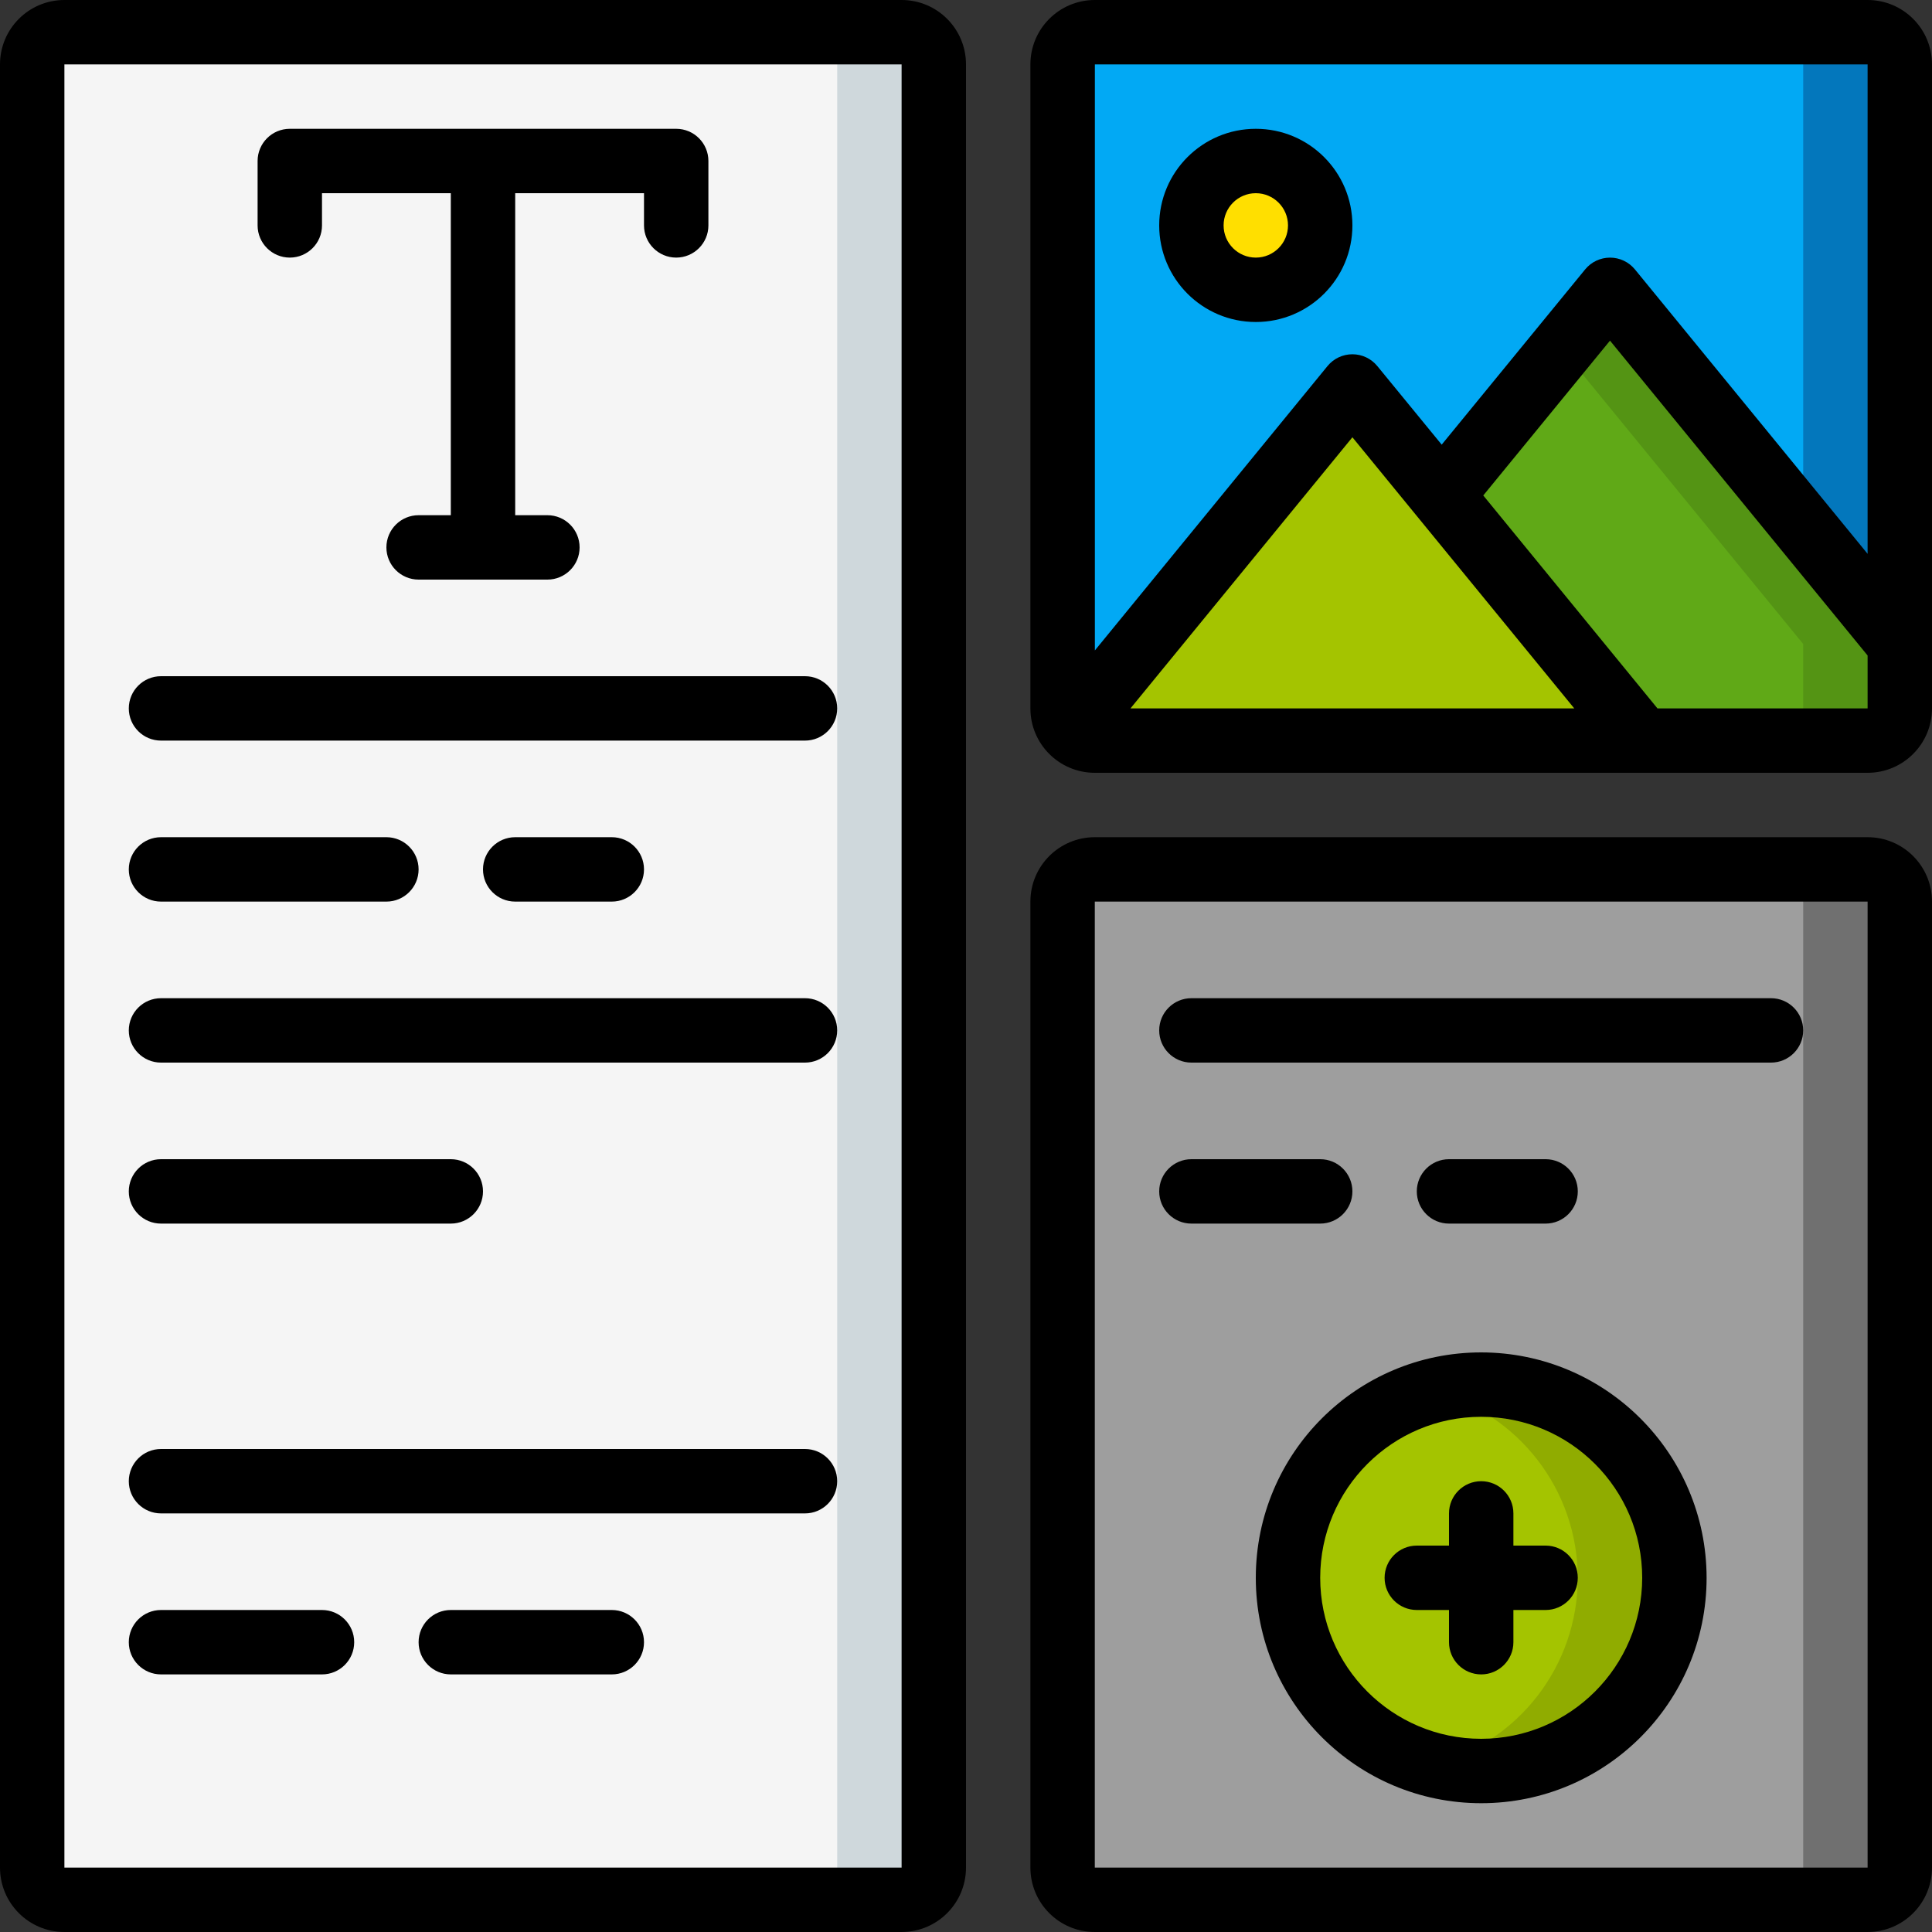
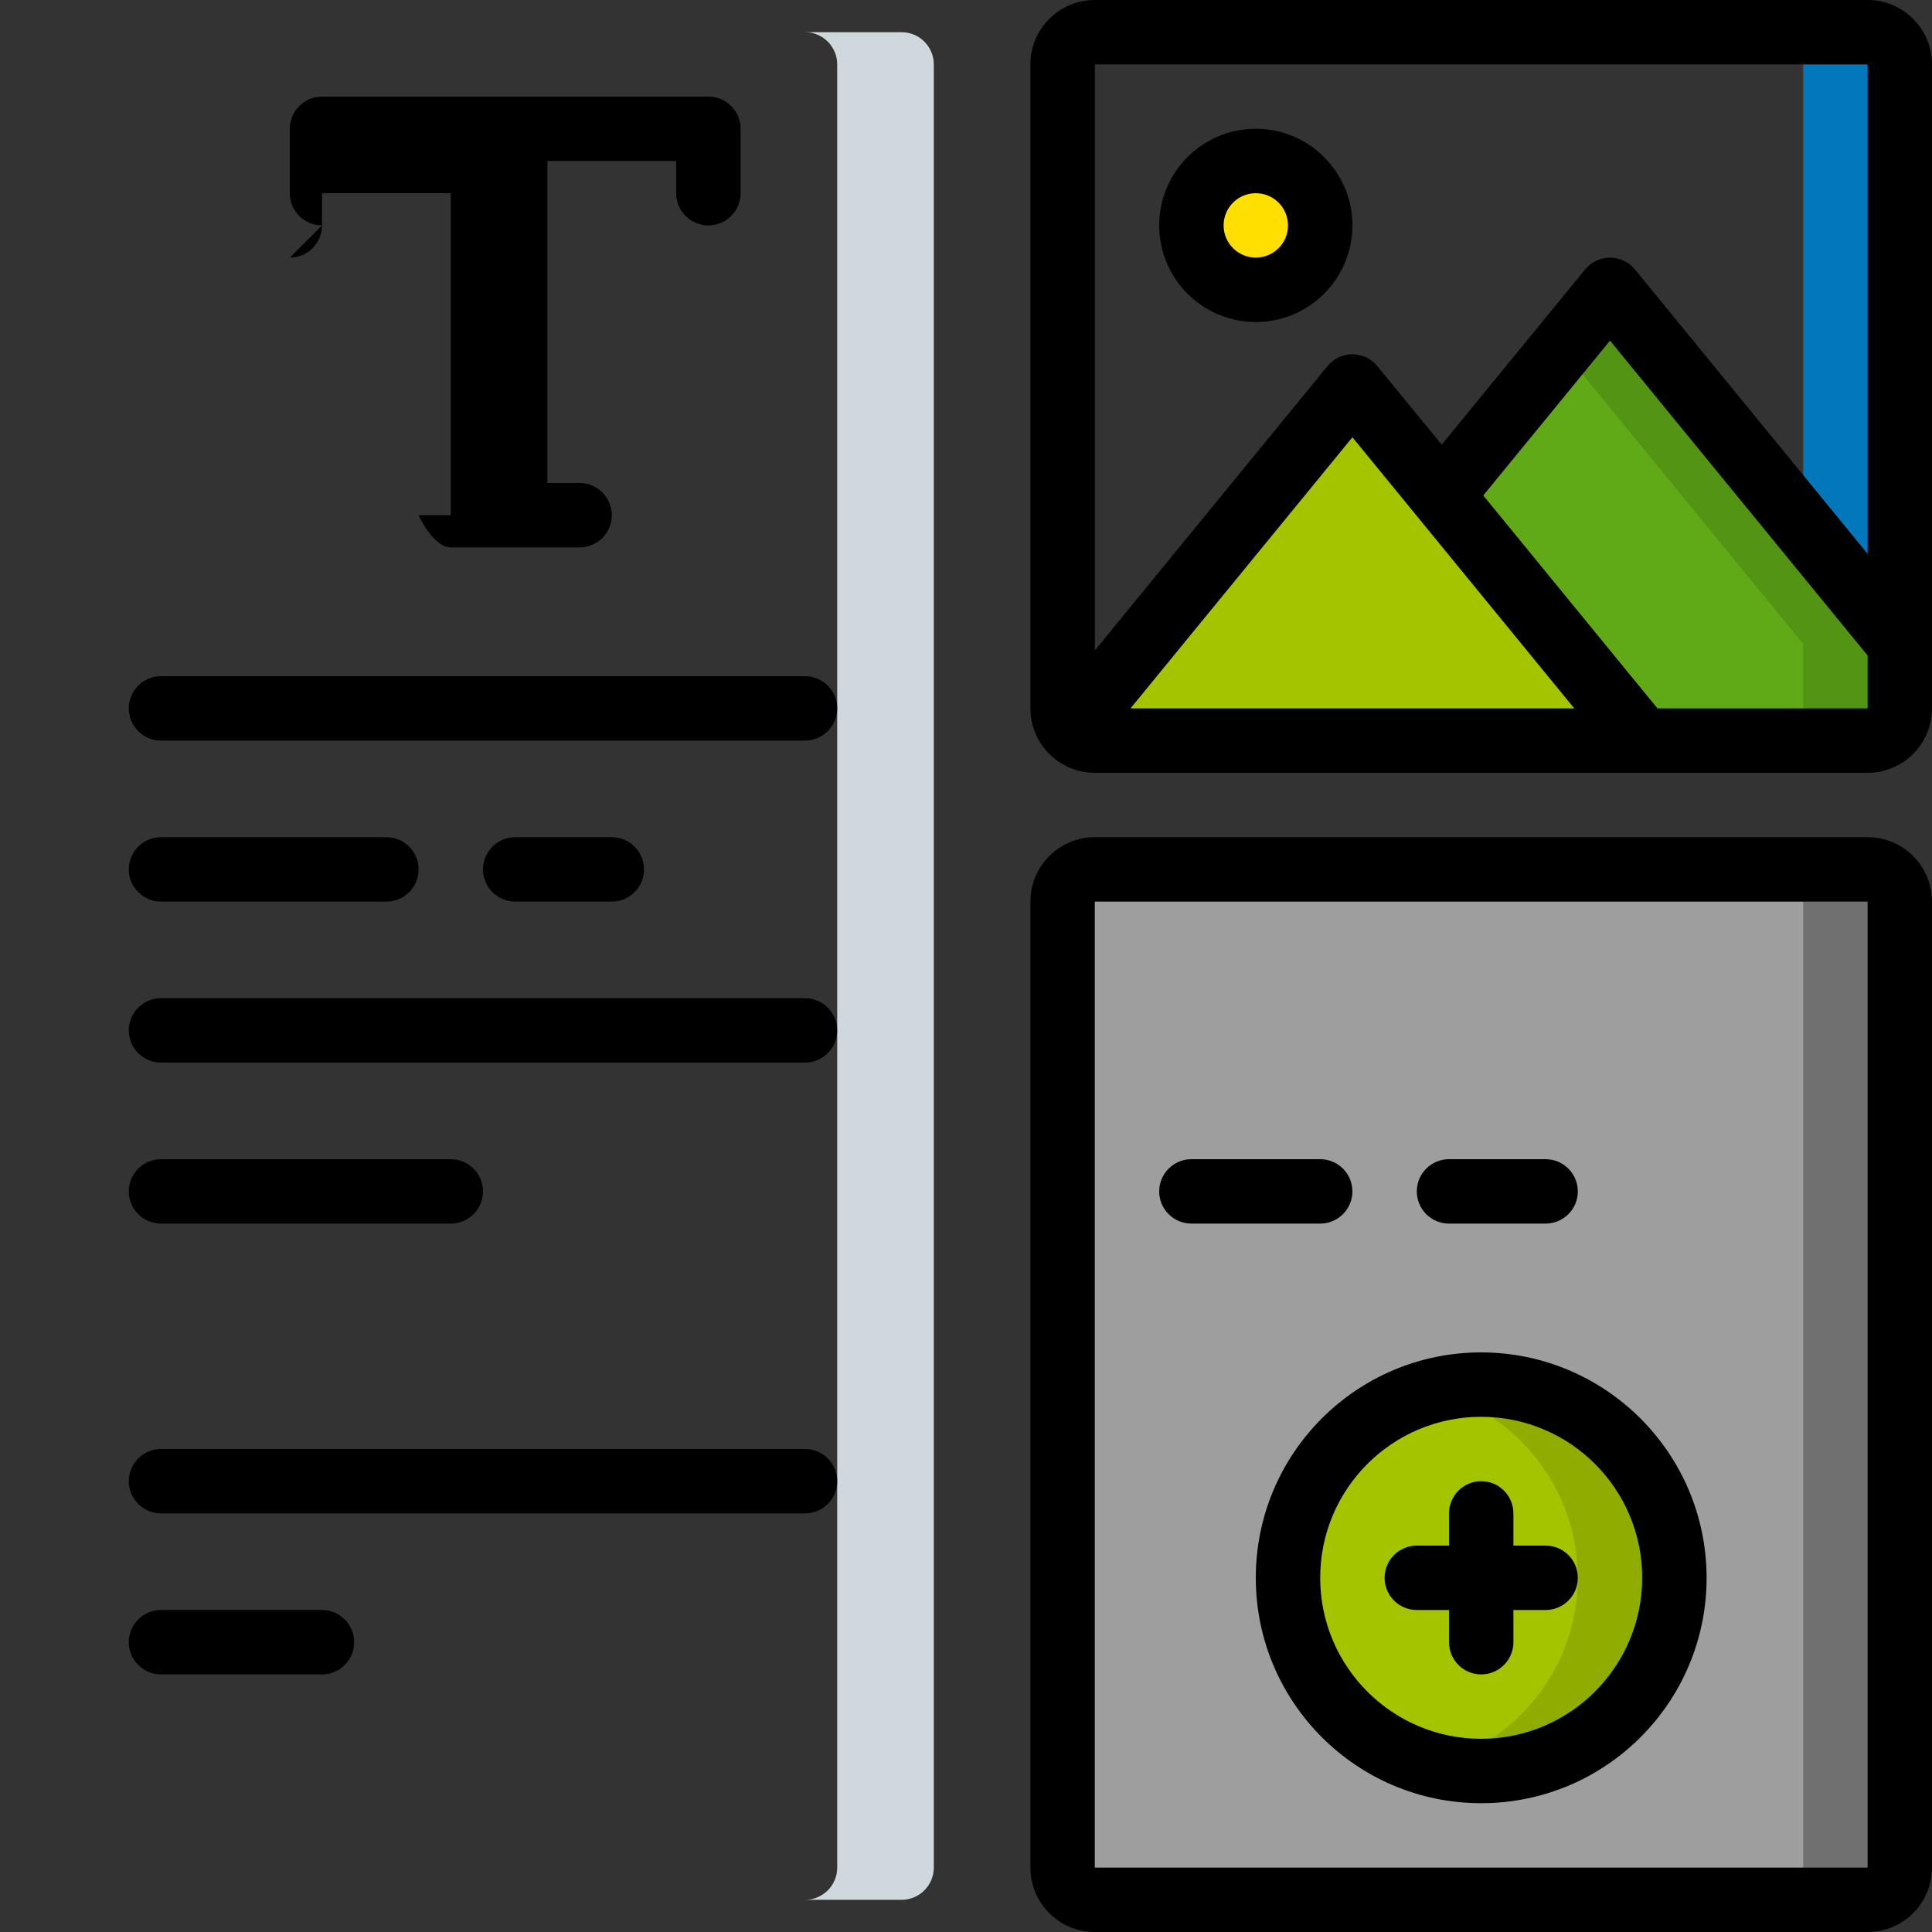
<svg xmlns="http://www.w3.org/2000/svg" height="512" viewBox="0 0 60 60" width="512">
  <rect x="0" y="0" width="60" height="60" fill="#333333" stroke="none" />
  <g id="Page-1" fill="none" fill-rule="evenodd">
    <g id="047---Layout" fill-rule="nonzero">
-       <rect id="Rectangle-path" fill="#f5f5f5" height="58" rx="1" width="28" x="1" y="1" />
      <path id="Shape" d="m28 1h-3c.552 0 1 .448 1 1v56c0 .552-.448 1-1 1h3c.552 0 1-.448 1-1v-56c0-.552-.448-1-1-1z" fill="#cfd8dc" />
      <rect id="Rectangle-path" fill="#9e9e9e" height="32" rx="1" width="26" x="33" y="27" />
      <path id="Shape" d="m58 27h-3c.552 0 1 .448 1 1v30c0 .552-.448 1-1 1h3c.552 0 1-.448 1-1v-30c0-.552-.448-1-1-1z" fill="#707070" />
      <path id="Shape" d="m59 20v2c0 .552-.448 1-1 1h-7l-6.23-7.61 5.23-6.39z" fill="#60a917" />
      <path id="Shape" d="m50 9-1.5 1.833 7.5 9.167v2c0 .552-.448 1-1 1h3c.552 0 1-.448 1-1v-2z" fill="#549414" />
      <path id="Shape" d="m51 23-17-0c-.28 0-.548-.115-.74-.32l8.74-10.68 2.77 3.39z" fill="#a4c400" />
-       <path id="Shape" d="m59 2v18l-9-11-5.23 6.39-2.77-3.39-8.74 10.68c-.167-.187-.259-.429-.26-.68v-20c0-.552.448-1 1-1h24c.552 0 1 .448 1 1z" fill="#02a9f4" />
      <path id="Shape" d="m58 1h-3c.552 0 1 .448 1 1v14.333l3 3.667v-18c0-.552-.448-1-1-1z" fill="#0377bc" />
      <circle id="Oval" cx="39" cy="7" fill="#ffdf00" r="2" />
      <circle id="Oval" cx="46" cy="49" fill="#a4c400" r="6" />
      <path id="Shape" d="m46 43c-.506.003-1.01.07-1.5.2 2.648.681 4.499 3.069 4.499 5.803s-1.851 5.122-4.499 5.803c2.253.587 4.643-.182 6.13-1.974 1.487-1.792 1.804-4.282.812-6.388s-3.113-3.449-5.442-3.444z" fill="#90ac00" />
      <g fill="#000">
-         <path id="Shape" d="m28 0h-26c-1.105 0-2 .895-2 2v56c0 1.105.895 2 2 2h26c1.105 0 2-.895 2-2v-56c0-1.105-.895-2-2-2zm-26 58v-56h26v56z" />
        <path id="Shape" d="m58 26h-24c-1.105 0-2 .895-2 2v30c0 1.105.895 2 2 2h24c1.105 0 2-.895 2-2v-30c0-1.105-.895-2-2-2zm0 32h-24v-30h24z" />
        <path id="Shape" d="m58 0h-24c-1.105 0-2 .895-2 2v20c0 1.105.895 2 2 2h24c1.105 0 2-.895 2-2v-20c0-1.105-.895-2-2-2zm0 2v15.2l-7.226-8.833c-.19-.232-.474-.366-.773-.366s-.584.134-.773.366l-4.455 5.442-2-2.441c-.19-.232-.474-.366-.773-.366s-.584.134-.773.366l-7.225 8.832v-18.2zm-9.11 20h-13.782l6.892-8.42zm2.584 0-5.41-6.613 3.936-4.808 8 9.778v1.643z" />
-         <path id="Shape" d="m9 8c.552 0 1-.448 1-1v-1h4v10h-1c-.552 0-1 .448-1 1s.448 1 1 1h4c.552 0 1-.448 1-1s-.448-1-1-1h-1v-10h4v1c0 .552.448 1 1 1s1-.448 1-1v-2c0-.552-.448-1-1-1h-12c-.552 0-1 .448-1 1v2c0 .552.448 1 1 1z" />
+         <path id="Shape" d="m9 8c.552 0 1-.448 1-1v-1h4v10h-1s.448 1 1 1h4c.552 0 1-.448 1-1s-.448-1-1-1h-1v-10h4v1c0 .552.448 1 1 1s1-.448 1-1v-2c0-.552-.448-1-1-1h-12c-.552 0-1 .448-1 1v2c0 .552.448 1 1 1z" />
        <path id="Shape" d="m25 21h-20c-.552 0-1 .448-1 1s.448 1 1 1h20c.552 0 1-.448 1-1s-.448-1-1-1z" />
        <path id="Shape" d="m5 28h7c.552 0 1-.448 1-1s-.448-1-1-1h-7c-.552 0-1 .448-1 1s.448 1 1 1z" />
        <path id="Shape" d="m19 28c.552 0 1-.448 1-1s-.448-1-1-1h-3c-.552 0-1 .448-1 1s.448 1 1 1z" />
        <path id="Shape" d="m25 31h-20c-.552 0-1 .448-1 1s.448 1 1 1h20c.552 0 1-.448 1-1s-.448-1-1-1z" />
        <path id="Shape" d="m5 38h9c.552 0 1-.448 1-1s-.448-1-1-1h-9c-.552 0-1 .448-1 1s.448 1 1 1z" />
        <path id="Shape" d="m25 45h-20c-.552 0-1 .448-1 1s.448 1 1 1h20c.552 0 1-.448 1-1s-.448-1-1-1z" />
        <path id="Shape" d="m10 50h-5c-.552 0-1 .448-1 1s.448 1 1 1h5c.552 0 1-.448 1-1s-.448-1-1-1z" />
-         <path id="Shape" d="m19 50h-5c-.552 0-1 .448-1 1s.448 1 1 1h5c.552 0 1-.448 1-1s-.448-1-1-1z" />
        <path id="Shape" d="m48 48h-1v-1c0-.552-.448-1-1-1s-1 .448-1 1v1h-1c-.552 0-1 .448-1 1s.448 1 1 1h1v1c0 .552.448 1 1 1s1-.448 1-1v-1h1c.552 0 1-.448 1-1s-.448-1-1-1z" />
        <path id="Shape" d="m39 10c1.657 0 3-1.343 3-3s-1.343-3-3-3-3 1.343-3 3 1.343 3 3 3zm0-4c.552 0 1 .448 1 1s-.448 1-1 1-1-.448-1-1 .448-1 1-1z" />
        <path id="Shape" d="m46 42c-3.866 0-7 3.134-7 7s3.134 7 7 7 7-3.134 7-7c-.005-3.864-3.136-6.995-7-7zm0 12c-2.761 0-5-2.239-5-5s2.239-5 5-5 5 2.239 5 5c-.003 2.76-2.24 4.997-5 5z" />
-         <path id="Shape" d="m37 33h18c.552 0 1-.448 1-1s-.448-1-1-1h-18c-.552 0-1 .448-1 1s.448 1 1 1z" />
        <path id="Shape" d="m37 38h4c.552 0 1-.448 1-1s-.448-1-1-1h-4c-.552 0-1 .448-1 1s.448 1 1 1z" />
        <path id="Shape" d="m48 38c.552 0 1-.448 1-1s-.448-1-1-1h-3c-.552 0-1 .448-1 1s.448 1 1 1z" />
      </g>
    </g>
  </g>
</svg>